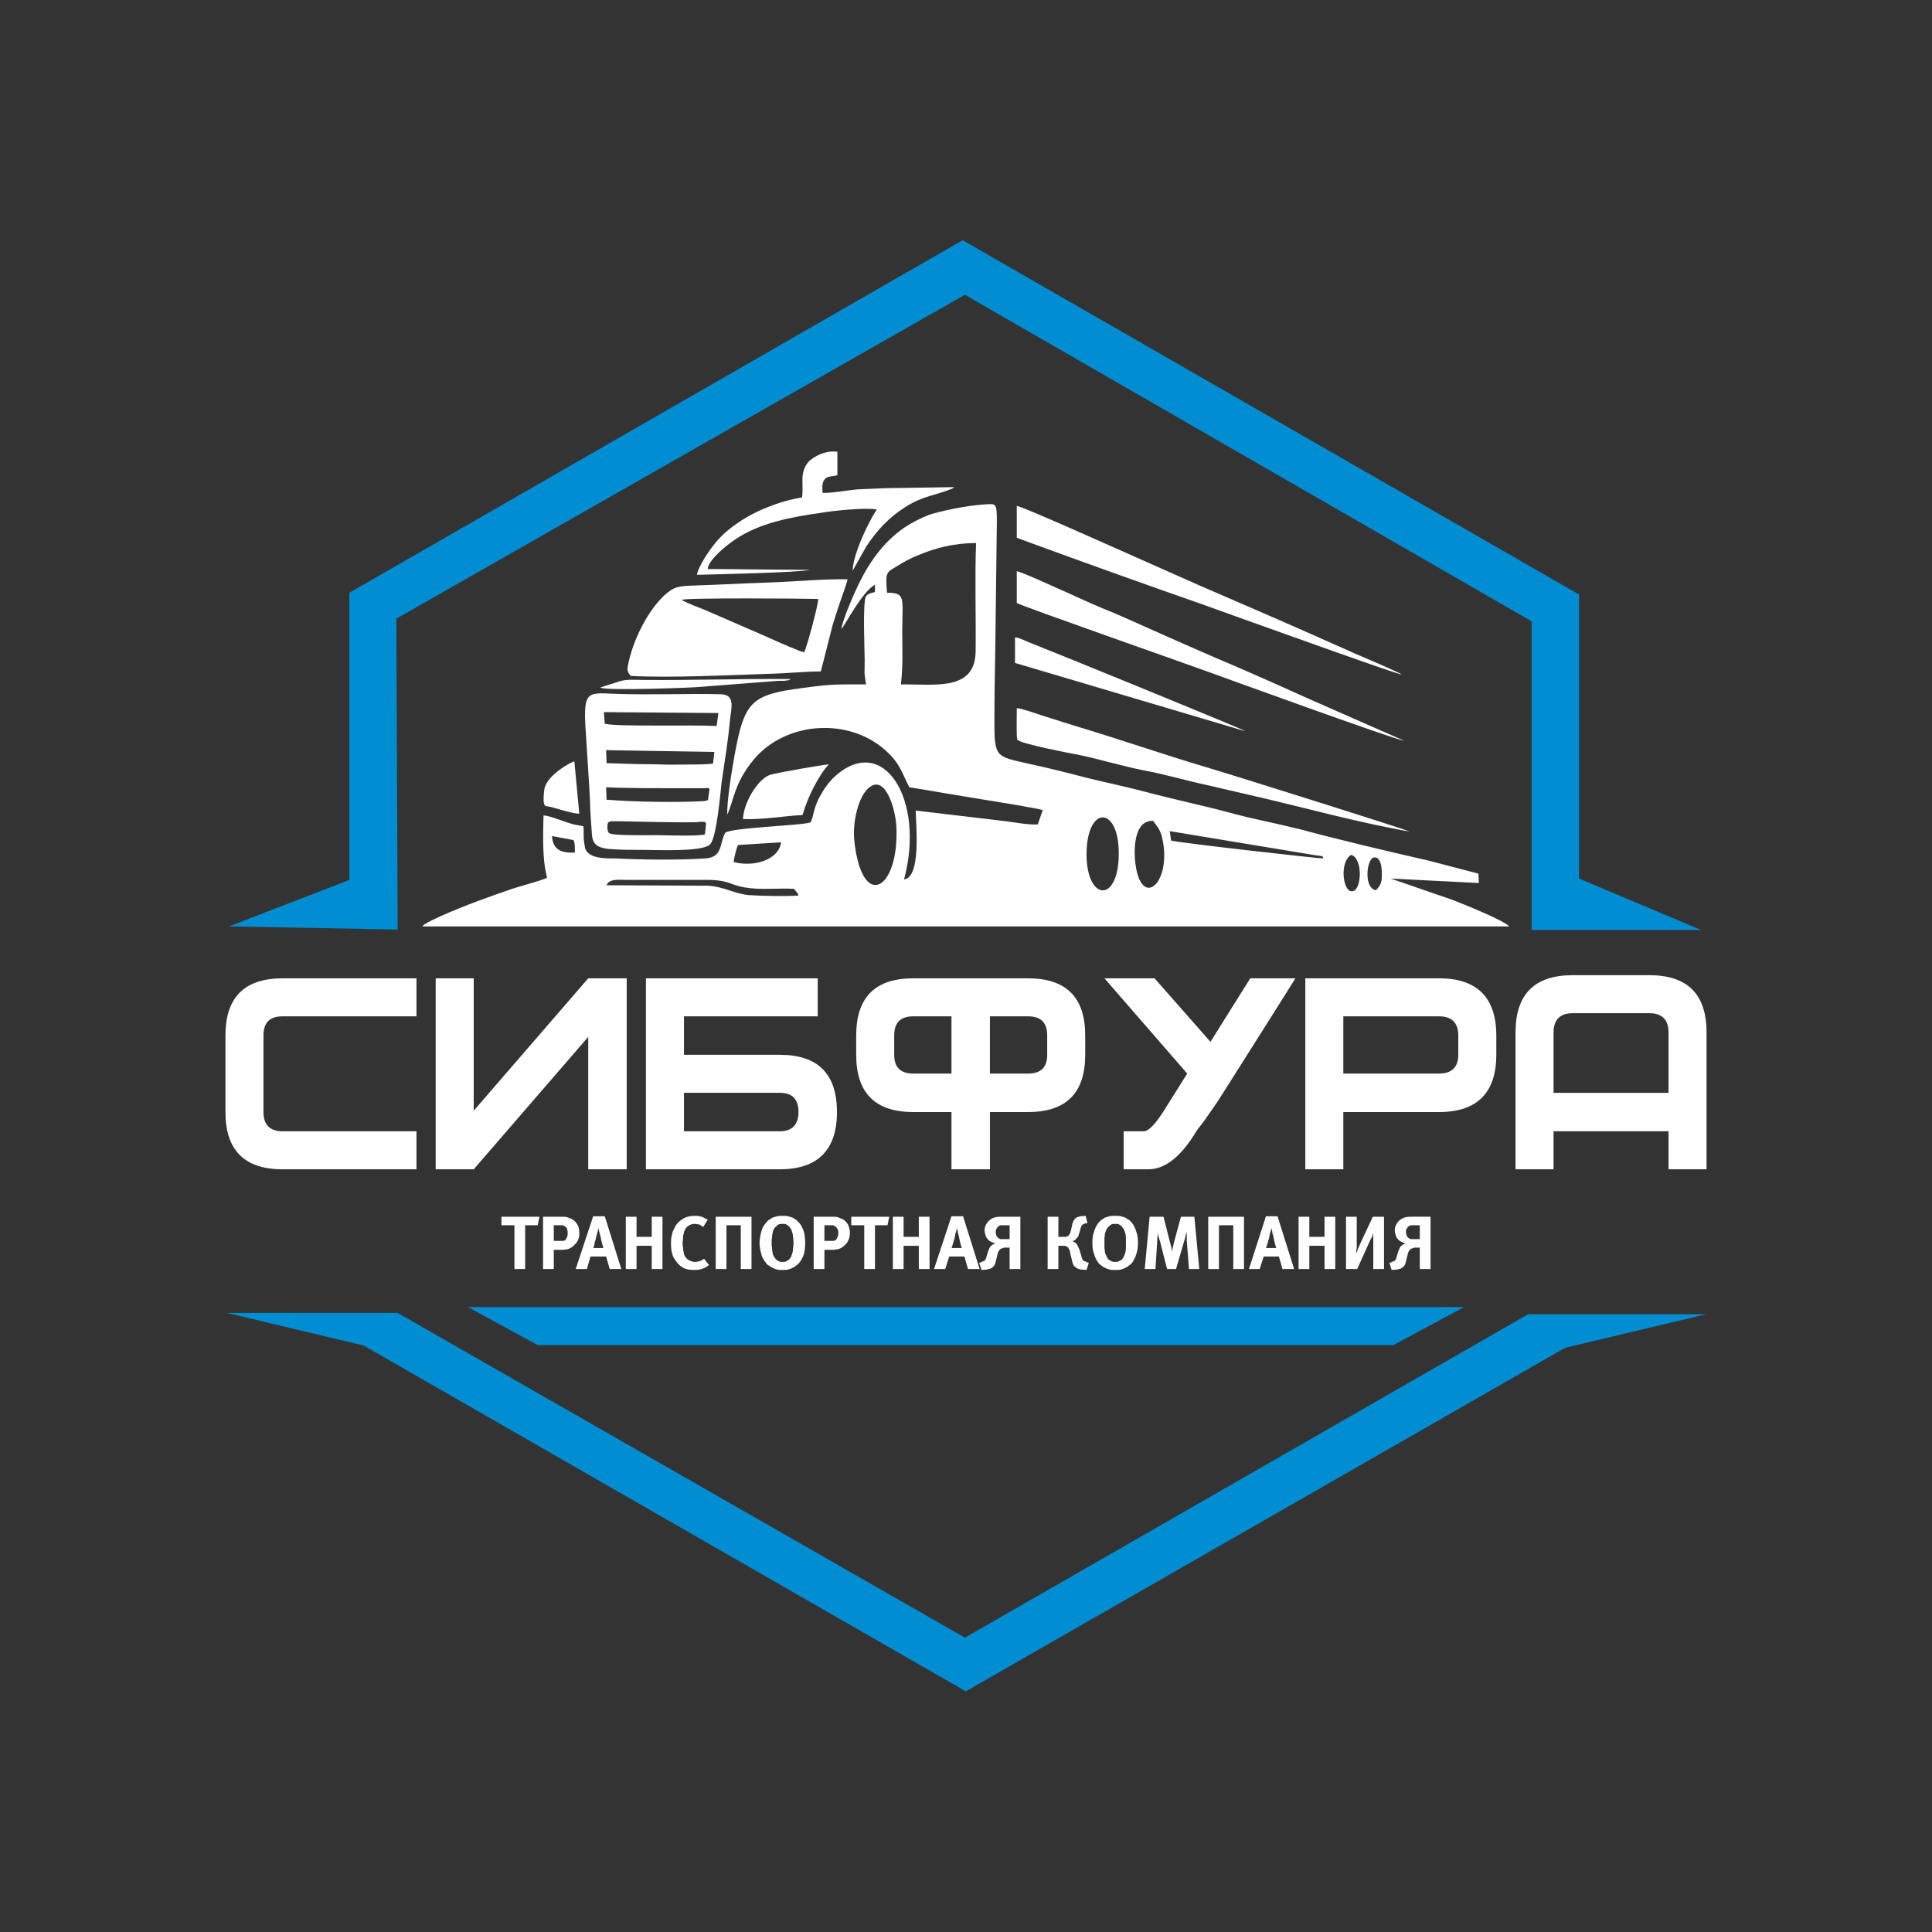
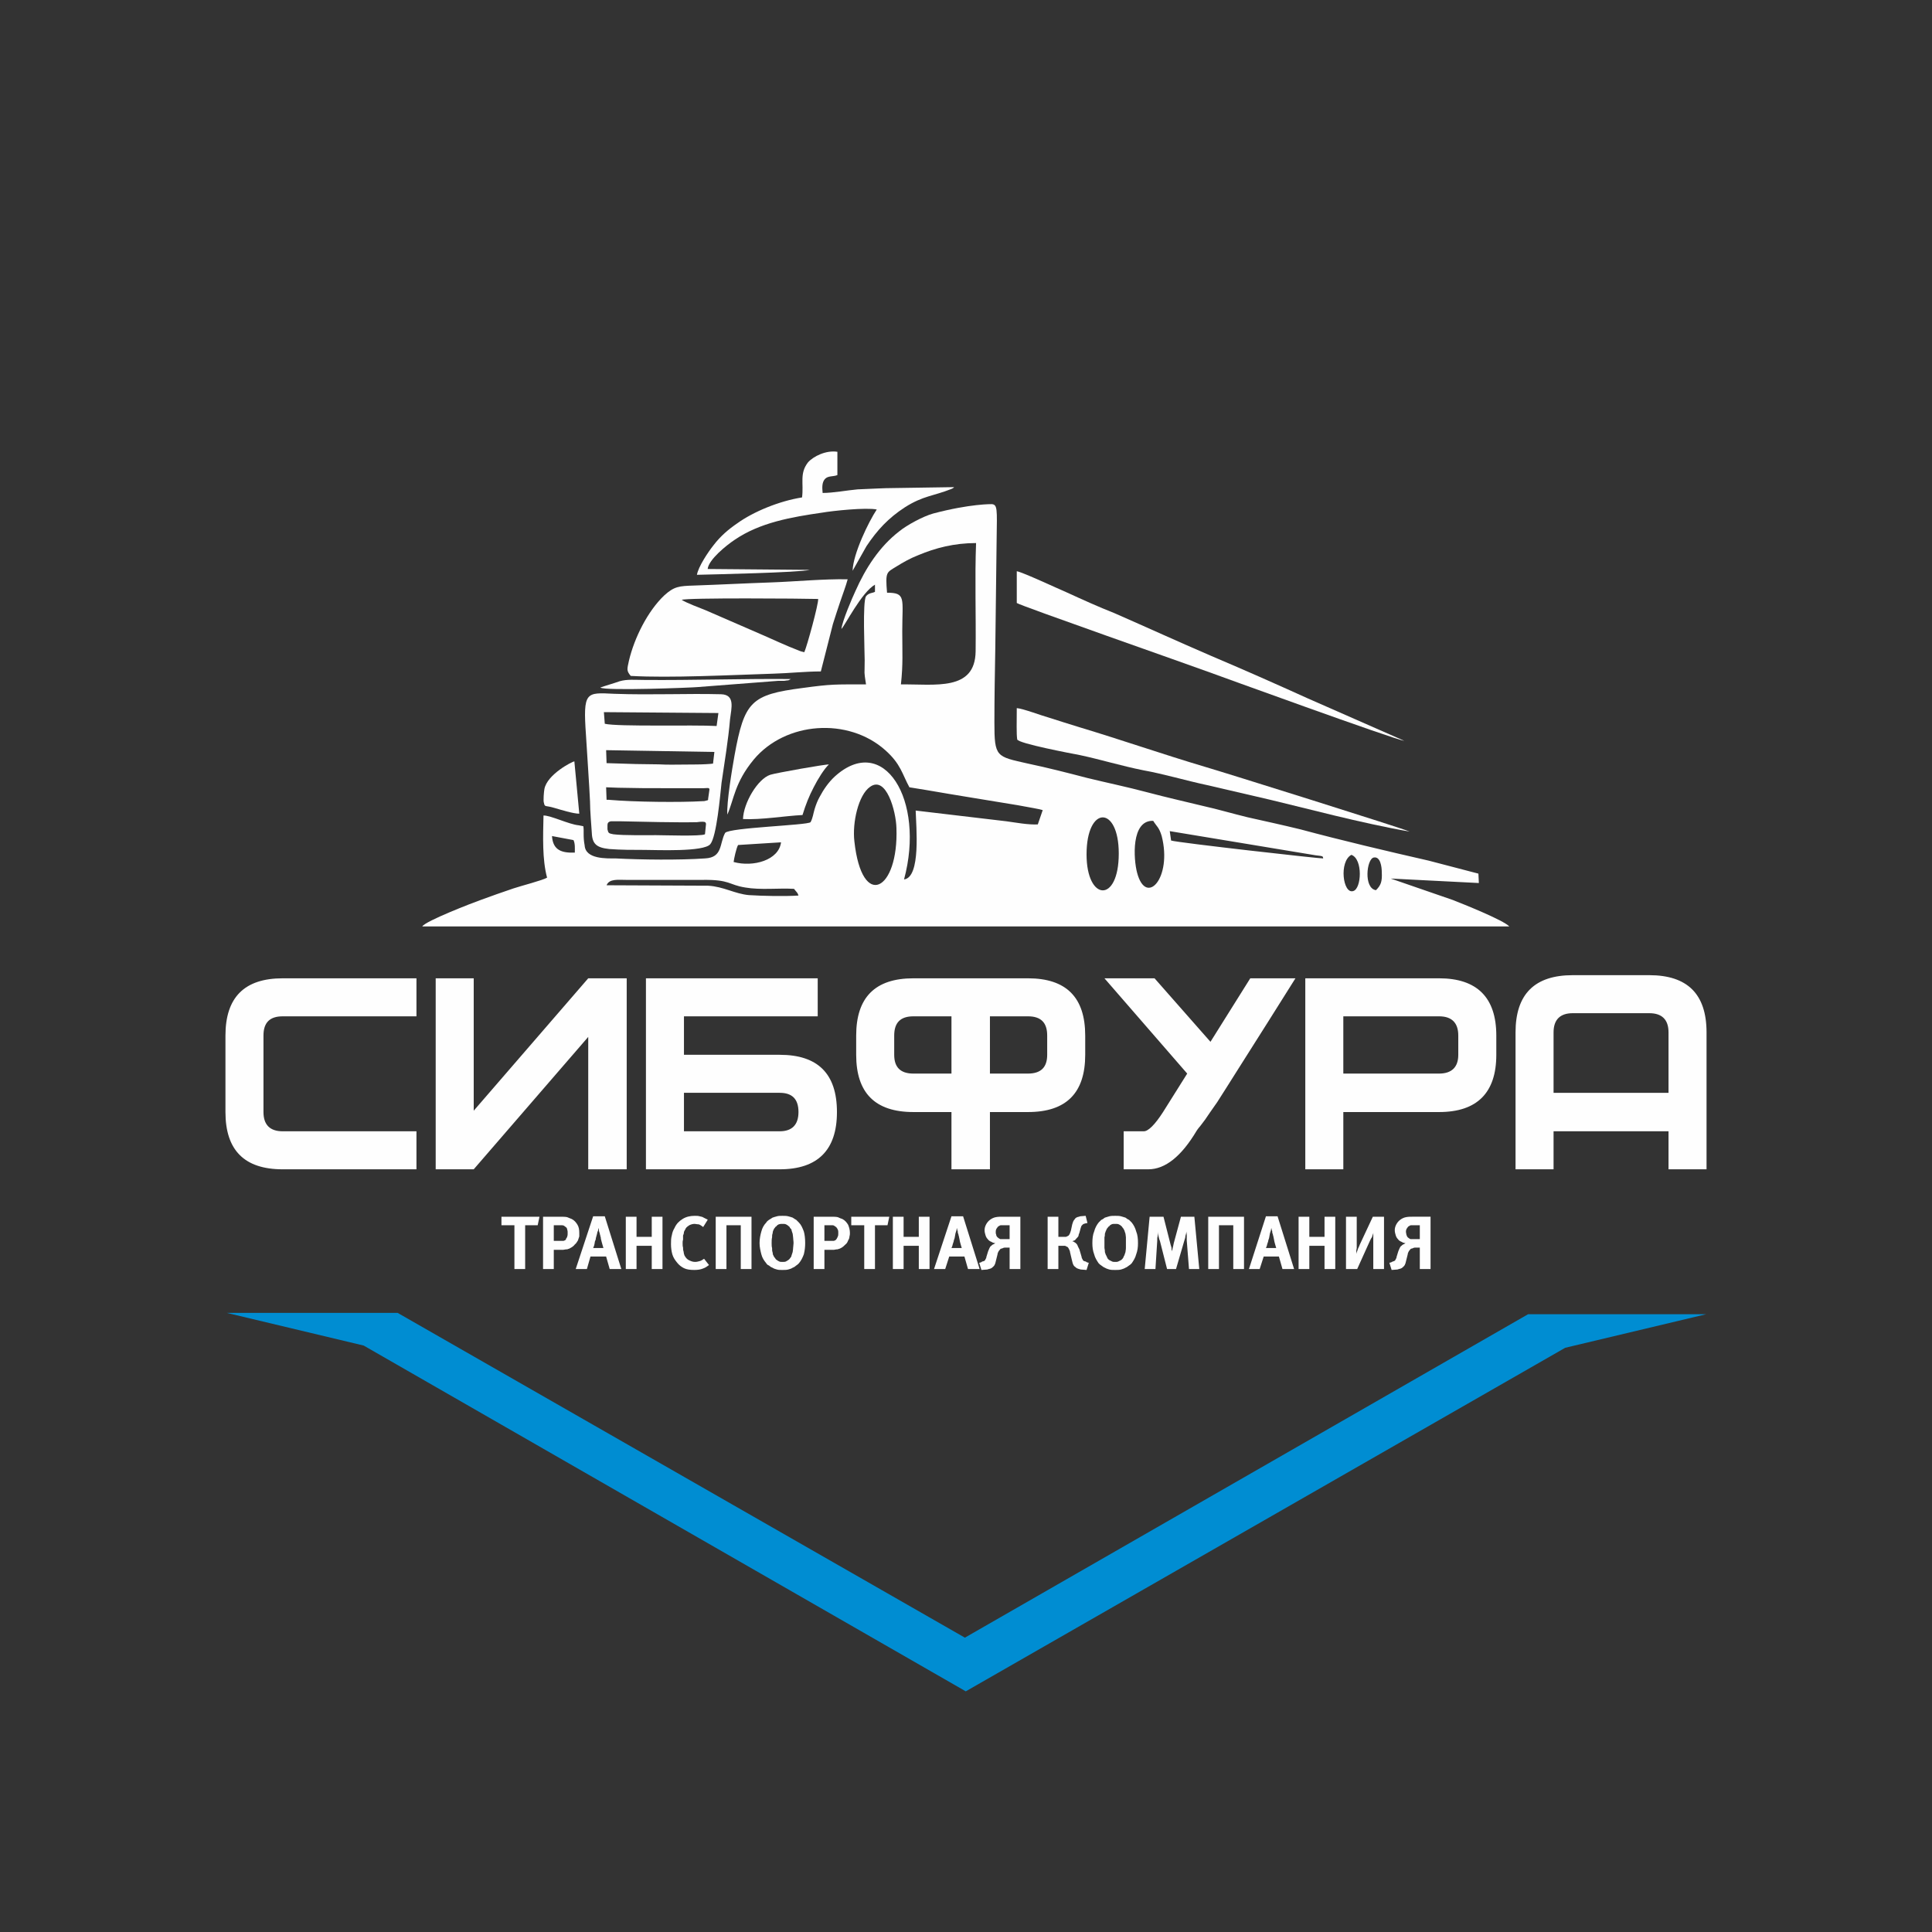
<svg xmlns="http://www.w3.org/2000/svg" version="1.1" width="296px" height="296px">
  <rect width="100%" height="100%" fill="#333333" stroke="none" />
  <svg xml:space="preserve" width="296px" height="296px" version="1.1" style="shape-rendering:geometricPrecision; text-rendering:geometricPrecision; image-rendering:optimizeQuality; fill-rule:evenodd; clip-rule:evenodd" viewBox="0 0 43.19 43.19">
    <defs>
      <style type="text/css"> .fil3 {fill:none} .fil0 {fill:#FEFEFE} .fil1 {fill:#008DD2} .fil2 {fill:#FEFEFE;fill-rule:nonzero} </style>
    </defs>
    <g id="SvgjsG1005">
      <g id="SvgjsG1003">
        <g>
          <path class="fil0" d="M17.75 19.87c0.06,0.08 0.08,0.08 0.1,0.15 -0.31,0.02 -0.8,0.01 -1.11,-0.01 -0.32,-0.03 -0.56,-0.19 -0.91,-0.21l-2.27 -0.01c0.06,-0.15 0.26,-0.12 0.44,-0.12 0.19,0 0.38,0 0.57,0 0.37,0 0.75,0 1.12,0 0.64,-0.01 0.59,0.11 0.97,0.17 0.34,0.06 0.74,0.01 1.09,0.03zm13.01 0.03c-0.28,-0.04 -0.21,-0.7 -0.05,-0.73 0.15,-0.03 0.18,0.21 0.18,0.33 0.01,0.21 -0.02,0.29 -0.13,0.4zm-0.55 -0.79c0.26,0.09 0.23,0.76 0.04,0.81 -0.23,0.07 -0.32,-0.66 -0.04,-0.81zm-5.92 -0.01c0,-1.1 0.72,-1.1 0.72,-0.02 0,1.12 -0.72,1.07 -0.72,0.02zm1.49 -0.75c0.08,0.13 0.13,0.14 0.19,0.34 0.24,0.94 -0.35,1.58 -0.55,0.82 -0.08,-0.3 -0.14,-1.18 0.36,-1.16zm-8.32 0.48c-0.05,0.4 -0.62,0.56 -1.06,0.44 0.01,-0.08 0.06,-0.31 0.1,-0.38l0.96 -0.06zm1.64 -0.02c-0.05,-0.42 0.09,-1.04 0.35,-1.22 0.36,-0.26 0.58,0.54 0.59,0.92 0.05,1.4 -0.77,1.85 -0.94,0.3zm-6.76 -0.12l0.48 0.09c0.04,0.08 0.03,0.19 0.03,0.28 -0.29,0.01 -0.49,-0.05 -0.51,-0.37zm13.84 0.1l-0.03 -0.21 3.26 0.54c0.18,0.02 0.16,0.02 0.17,0.07 -0.03,0.01 -3.24,-0.35 -3.4,-0.4zm-6.35 -5.54c-0.04,-0.47 -0.01,-0.45 0.2,-0.58 0.16,-0.1 0.32,-0.19 0.5,-0.26 0.38,-0.16 0.8,-0.27 1.29,-0.27 -0.03,0.79 0,1.61 -0.01,2.42 -0.01,0.9 -0.91,0.73 -1.67,0.74 0.05,-0.46 0.03,-0.71 0.03,-1.19 0,-0.73 0.09,-0.86 -0.34,-0.86zm1.03 -1.77c-0.22,0.06 -0.59,0.26 -0.76,0.4 -0.44,0.34 -0.75,0.82 -0.98,1.34 -0.07,0.15 -0.29,0.66 -0.31,0.84 0.07,-0.06 0.45,-0.82 0.75,-0.99l0 0.16c-0.05,0.03 -0.14,0.02 -0.2,0.1 -0.08,0.12 -0.03,1.22 -0.03,1.43 0,0.36 -0.02,0.21 0.03,0.54 -0.7,0 -0.76,-0.01 -1.42,0.08 -1.15,0.15 -1.3,0.3 -1.52,1.51 -0.05,0.28 -0.18,1.05 -0.16,1.32 0.15,-0.34 0.16,-0.71 0.59,-1.23 0.71,-0.85 2.11,-0.95 2.94,-0.21 0.35,0.31 0.38,0.54 0.54,0.83l0.37 0.06c0.69,0.12 1.33,0.22 2.05,0.34 0.27,0.05 0.51,0.09 0.56,0.11l-0.11 0.32c-0.22,0.01 -0.48,-0.04 -0.7,-0.07 -0.68,-0.08 -1.35,-0.16 -2.03,-0.24 0.01,0.36 0.12,1.49 -0.26,1.54 0.48,-1.78 -0.46,-3.29 -1.55,-2.3 -0.14,0.13 -0.25,0.29 -0.34,0.46 -0.04,0.07 -0.08,0.17 -0.11,0.27 -0.03,0.1 -0.04,0.2 -0.09,0.29 -0.07,0.07 -1.82,0.12 -1.91,0.24 -0.13,0.24 -0.05,0.55 -0.45,0.57 -0.58,0.04 -1.41,0.03 -2,0 -0.2,0 -0.67,0.02 -0.69,-0.29 -0.04,-0.21 -0.01,-0.33 -0.03,-0.43l-0.1 -0.02c-0.22,-0.02 -0.62,-0.22 -0.79,-0.22 -0.01,0.47 -0.03,0.98 0.08,1.39 -0.1,0.06 -0.57,0.18 -0.75,0.24 -0.24,0.08 -0.49,0.17 -0.71,0.25 -0.2,0.07 -1.26,0.48 -1.33,0.6 8.13,0 16.19,0 24.3,0 -0.13,-0.14 -1.03,-0.5 -1.26,-0.59l-1.39 -0.48 1.97 0.1 -0.01 -0.21 -1.11 -0.29c-0.92,-0.21 -1.94,-0.45 -2.87,-0.7 -0.41,-0.1 -0.78,-0.18 -1.18,-0.27 -0.33,-0.08 -0.75,-0.2 -0.9,-0.23 -0.45,-0.11 -0.9,-0.21 -1.35,-0.33 -0.45,-0.12 -0.89,-0.21 -1.34,-0.32 -0.42,-0.11 -0.89,-0.23 -1.32,-0.32 -0.71,-0.16 -0.75,-0.14 -0.75,-0.92 0,-0.55 0.01,-1.11 0.02,-1.66l0.03 -2.45c0.01,-0.66 0.02,-0.76 -0.11,-0.77 0,0 -0.48,-0.01 -1.31,0.21z" />
          <path class="fil0" d="M14.81 17.62l0.77 0c0.05,0 0.11,0 0.16,0 0.06,0 0.12,-0.02 0.12,0.03l-0.03 0.21c0,0 0,0.01 0,0.02 -0.04,0.03 0.01,0 -0.05,0.02 -0.03,0.01 -0.04,0.01 -0.07,0.01 -0.5,0.03 -1.53,0.02 -2.1,-0.03l-0.05 0 -0.01 -0.28 0.27 0.01c0.58,0.01 0.5,0.01 0.99,0.01zm-1.23 0.83c0,0.03 0,0.07 0,0.09 0.02,0.08 0.02,0.09 0.13,0.11 0.22,0.03 0.83,0.02 0.95,0.02 0.17,0 1.01,0.03 1.1,-0.02l0.02 -0.2c0.01,-0.06 -0.01,-0.08 -0.07,-0.08 -0.03,0 -0.07,0 -0.13,0.01 -0.46,0.01 -1.24,-0.01 -1.7,-0.02l-0.22 0c-0.07,0.01 -0.08,0.05 -0.08,0.09zm-0.39 -0.53c-0.01,-0.27 -0.08,-1.29 -0.09,-1.48 -0.07,-0.99 0,-0.96 0.63,-0.93 0.85,0.03 1.62,-0.01 2.39,0.01 0.32,0.01 0.23,0.31 0.2,0.56 -0.04,0.47 -0.12,0.94 -0.19,1.42 -0.03,0.28 -0.11,1.2 -0.25,1.37 -0.14,0.18 -1.21,0.13 -1.47,0.13 -0.27,0 -0.53,0 -0.79,-0.02 -0.28,-0.03 -0.38,-0.11 -0.39,-0.36 -0.01,-0.16 -0.04,-0.5 -0.04,-0.7zm1.02 -0.84c-0.22,-0.01 -0.43,-0.01 -0.65,-0.02l-0.01 -0.29 2.42 0.04 -0.03 0.26c-0.06,0.01 -0.23,0.02 -0.41,0.02 -1.11,0.01 -0.21,0 -1.32,-0.01zm-0.71 -1.16l2.56 0.02 -0.04 0.29c-0.5,-0.03 -2.2,0.02 -2.5,-0.05l-0.02 -0.26z" />
          <path class="fil0" d="M16.99 14.17l-1.22 -0.53c-0.15,-0.06 -0.42,-0.16 -0.53,-0.23 0.1,-0.05 2.73,-0.03 3.05,-0.02 0.01,0.11 -0.25,1.06 -0.31,1.19 -0.04,-0.01 -0.09,-0.02 -0.13,-0.04 -0.29,-0.11 -0.58,-0.25 -0.86,-0.37zm-2.89 0.94c0.88,0.05 2.24,-0.02 3.19,-0.05 0.35,-0.01 0.72,-0.05 1.06,-0.05l0.27 -1.06c0.05,-0.16 0.11,-0.34 0.16,-0.49 0.05,-0.15 0.13,-0.36 0.17,-0.51 -0.55,-0.01 -1.15,0.05 -1.71,0.07 -0.58,0.02 -1.15,0.05 -1.73,0.07 -0.33,0.01 -0.44,0.02 -0.66,0.22 -0.37,0.35 -0.67,0.95 -0.79,1.46 -0.04,0.19 -0.06,0.22 0.04,0.34z" />
          <path class="fil0" d="M22.73 13.48c0.08,0.06 3.85,1.38 4.31,1.55 0.11,0.04 4.18,1.52 4.35,1.53l-2.16 -0.95c-0.75,-0.34 -1.43,-0.64 -2.16,-0.95 -0.72,-0.31 -1.42,-0.63 -2.15,-0.95 -0.38,-0.15 -0.73,-0.31 -1.08,-0.47 -0.19,-0.08 -0.98,-0.45 -1.11,-0.47l0 0.71z" />
          <path class="fil0" d="M21.27 10.93c0.04,-0.02 0.03,-0.01 0.06,-0.04l-1.32 0.02c-0.27,0 -0.56,0.02 -0.84,0.03 -0.23,0.02 -0.54,0.08 -0.78,0.08 -0.01,-0.11 -0.02,-0.23 0.05,-0.31 0.07,-0.08 0.19,-0.05 0.28,-0.09l0 -0.52c-0.25,-0.04 -0.54,0.1 -0.66,0.24 -0.19,0.25 -0.09,0.46 -0.13,0.78 -0.51,0.08 -1.09,0.32 -1.45,0.58 -0.19,0.13 -0.37,0.28 -0.53,0.49 -0.12,0.15 -0.34,0.48 -0.37,0.66 0.39,-0.01 2.28,-0.05 2.52,-0.11l-2.28 -0.02c0.02,-0.21 0.42,-0.53 0.6,-0.65 0.57,-0.39 1.27,-0.51 1.96,-0.61 0.23,-0.04 0.98,-0.12 1.22,-0.07 -0.18,0.27 -0.53,0.99 -0.54,1.37l0.31 -0.55c0.24,-0.36 0.49,-0.63 0.86,-0.87 0.41,-0.26 0.64,-0.25 1.04,-0.41z" />
          <path class="fil0" d="M28.4 17.88c0.72,0.17 2.02,0.52 3.11,0.71 -0.05,-0.04 -4.23,-1.35 -4.58,-1.45 -0.94,-0.28 -1.86,-0.6 -2.79,-0.88 -0.23,-0.07 -0.48,-0.15 -0.7,-0.22 -0.15,-0.04 -0.57,-0.2 -0.71,-0.21 0,0.29 -0.01,0.58 0.01,0.7 0.02,0.09 1.24,0.32 1.4,0.35 0.47,0.1 0.92,0.24 1.42,0.34 0.45,0.08 0.95,0.23 1.42,0.33l1.42 0.33z" />
-           <path class="fil0" d="M22.69 14.82l5.16 1.53c-0.09,-0.06 -4.33,-1.79 -4.82,-1.98 -0.11,-0.04 -0.24,-0.12 -0.34,-0.12l0 0.57z" />
          <path class="fil0" d="M16.61 18.31c0.41,0.02 0.93,-0.07 1.33,-0.09 0.07,-0.23 0.15,-0.43 0.25,-0.62 0.09,-0.18 0.24,-0.42 0.34,-0.51 -0.06,-0.01 -1.19,0.19 -1.31,0.23 -0.28,0.09 -0.6,0.63 -0.61,0.99z" />
-           <path class="fil0" d="M27.74 13.82c1.01,0.36 3.48,1.25 3.6,1.26 -0.11,-0.07 -0.84,-0.38 -1.05,-0.47 -0.24,-0.11 -1.8,-0.8 -2.64,-1.16 -0.81,-0.35 -0.88,-0.38 -1.71,-0.75 -0.95,-0.42 -3.08,-1.38 -3.21,-1.39l0 0.71c0.06,0.03 2.13,0.78 3.18,1.15 0.66,0.23 1.17,0.41 1.83,0.65z" />
          <path class="fil0" d="M12.95 18.19l-0.11 -1.17c-0.04,0 -0.61,0.29 -0.67,0.62 -0.01,0.05 -0.03,0.27 -0.01,0.31 0.02,0.1 0.03,0.05 0.23,0.11 0.14,0.04 0.42,0.13 0.56,0.13z" />
          <path class="fil0" d="M13.42 15.37c0.1,0.08 2.1,0 2.17,-0.01l1.81 -0.14c0.05,0 0.09,0 0.13,0 0.02,0 0.06,-0.01 0.07,-0.01 0.15,-0.03 -0.1,0.03 0.04,-0.01l0.04 -0.02c-1.07,-0.01 -2.19,0.03 -3.29,0.02 -0.19,0 -0.37,-0.02 -0.54,0.03 -0.14,0.05 -0.29,0.09 -0.43,0.14z" />
-           <polygon class="fil1" points="8.89,20.78 5.12,20.71 7.81,19.67 7.81,13.25 21.52,5.37 35.3,13.29 35.3,19.64 38.03,20.79 34.24,20.79 34.24,13.89 21.57,6.59 8.86,13.83 " />
          <polygon class="fil1" points="5.07,29.35 8.89,29.35 21.57,36.61 34.16,29.38 38.14,29.38 34.99,30.13 21.59,37.81 8.13,30.08 " />
-           <polygon class="fil1" points="10.46,29.22 32.73,29.22 31.15,30.07 12.02,30.07 " />
          <path class="fil2" d="M9.31 26.14l-2.99 0c-0.86,0 -1.28,-0.43 -1.28,-1.28l0 -1.71c0,-0.85 0.42,-1.28 1.28,-1.28l2.99 0 0 0.85 -2.99 0c-0.29,0 -0.43,0.14 -0.43,0.43l0 1.71c0,0.28 0.14,0.43 0.43,0.43l2.99 0 0 0.85zm4.7 -4.27l-0.86 0 -2.56 2.96 0 -2.96 -0.85 0 0 4.27 0.85 0 2.56 -2.96 0 2.96 0.86 0 0 -4.27zm3.42 1.71l-2.14 0 0 -0.86 2.99 0 0 -0.85 -3.84 0 0 4.27 2.99 0c0.85,0 1.28,-0.43 1.28,-1.28 0,-0.86 -0.43,-1.28 -1.28,-1.28zm0 1.71l-2.14 0 0 -0.86 2.14 0c0.28,0 0.42,0.14 0.42,0.43 0,0.28 -0.14,0.43 -0.42,0.43zm6.83 -2.14l0 0.43c0,0.85 -0.42,1.28 -1.28,1.28l-0.85 0 0 1.28 -0.86 0 0 -1.28 -0.85 0c-0.86,0 -1.28,-0.43 -1.28,-1.28l0 -0.43c0,-0.85 0.42,-1.28 1.28,-1.28l2.56 0c0.86,0 1.28,0.43 1.28,1.28zm-0.85 0c0,-0.29 -0.14,-0.43 -0.43,-0.43l-0.85 0 0 1.28 0.85 0c0.29,0 0.43,-0.14 0.43,-0.42l0 -0.43zm-3.42 0.43c0,0.28 0.14,0.42 0.43,0.42l0.85 0 0 -1.28 -0.85 0c-0.29,0 -0.43,0.14 -0.43,0.43l0 0.43zm5.13 1.71l0.45 0c0.1,0 0.25,-0.15 0.43,-0.43l0.54 -0.86 -1.85 -2.13 1.12 0 1.25 1.42 0.89 -1.42 1.01 0c-0.36,0.57 -0.79,1.26 -1.3,2.06 -0.19,0.3 -0.34,0.54 -0.45,0.71 -0.12,0.17 -0.21,0.3 -0.27,0.39 -0.07,0.09 -0.11,0.15 -0.14,0.18 -0.02,0.03 -0.04,0.05 -0.05,0.07 -0.34,0.57 -0.7,0.86 -1.08,0.86l-0.55 0 0 -0.85zm8.33 -2.14l0 0.43c0,0.85 -0.43,1.28 -1.28,1.28l-2.14 0 0 1.28 -0.85 0 0 -4.27 2.99 0c0.85,0 1.28,0.43 1.28,1.28zm-0.85 0c0,-0.29 -0.15,-0.43 -0.43,-0.43l-2.14 0 0 1.28 2.14 0c0.28,0 0.43,-0.14 0.43,-0.42l0 -0.43zm5.55 2.99l-0.85 0 0 -0.85 -2.57 0 0 0.85 -0.85 0 0 -3.06c0,-0.86 0.43,-1.28 1.28,-1.28l1.71 0c0.85,0 1.28,0.42 1.28,1.28l0 3.06zm-0.85 -1.71l0 -1.35c0,-0.29 -0.15,-0.43 -0.43,-0.43l-1.71 0c-0.28,0 -0.43,0.14 -0.43,0.43l0 1.35 2.57 0z" />
          <path class="fil2" d="M12.02 27.39l-0.28 0 0 0.98 -0.24 0 0 -0.98 -0.29 0 0 -0.19 0.85 0 -0.04 0.19zm0.49 -0.19c0.07,0 0.13,0 0.17,0.01 0.04,0.02 0.08,0.03 0.1,0.04 0.06,0.03 0.1,0.08 0.13,0.13 0.03,0.05 0.04,0.11 0.04,0.18 0,0.02 0,0.05 0,0.08 -0.01,0.03 -0.02,0.06 -0.03,0.09 -0.02,0.03 -0.04,0.07 -0.07,0.09 -0.02,0.03 -0.06,0.06 -0.1,0.08 -0.02,0.01 -0.03,0.02 -0.05,0.02 -0.01,0.01 -0.03,0.01 -0.05,0.01 -0.02,0 -0.04,0.01 -0.06,0.01 -0.02,0 -0.05,0 -0.08,0l-0.13 0 0 0.43 -0.24 0 0 -1.17 0.37 0zm0 0.54c0.02,0 0.05,0 0.06,0 0.02,0 0.04,0 0.05,-0.01 0.01,0 0.02,-0.01 0.03,-0.02 0,-0.01 0.01,-0.02 0.01,-0.03 0.01,-0.01 0.02,-0.02 0.02,-0.04 0.01,-0.02 0.01,-0.04 0.01,-0.08 0,-0.02 0,-0.05 -0.01,-0.07 0,-0.02 -0.01,-0.04 -0.02,-0.05 -0.01,-0.01 -0.03,-0.02 -0.04,-0.03 -0.02,-0.02 -0.05,-0.02 -0.09,-0.02l-0.15 0 0 0.35 0.13 0zm1.12 0.63l-0.08 -0.28 -0.35 0 -0.08 0.28 -0.25 0 0.39 -1.18 0.26 0 0.37 1.18 -0.26 0zm-0.14 -0.47c-0.02,-0.06 -0.03,-0.11 -0.04,-0.14 -0.01,-0.04 -0.02,-0.07 -0.02,-0.1 -0.01,-0.02 -0.01,-0.03 -0.01,-0.04 -0.01,-0.02 -0.01,-0.03 -0.01,-0.04 -0.01,-0.02 -0.01,-0.04 -0.02,-0.06 0,-0.01 0,-0.04 -0.01,-0.07 0,0.02 -0.01,0.04 -0.01,0.06 -0.01,0.02 -0.02,0.04 -0.02,0.06l-0.03 0.11c0,0.03 -0.01,0.05 -0.02,0.07 0,0.02 -0.01,0.04 -0.01,0.06 0,0.01 -0.01,0.03 -0.01,0.04 -0.01,0.02 -0.01,0.03 -0.02,0.05l0.23 0zm1.08 0.47l0 -0.52 -0.34 0 0 0.52 -0.24 0 0 -1.17 0.24 0 0 0.45 0.34 0 0 -0.45 0.24 0 0 1.17 -0.24 0zm1.28 -0.09c-0.04,0.03 -0.08,0.06 -0.14,0.08 -0.05,0.02 -0.11,0.03 -0.19,0.03 -0.09,0 -0.17,-0.01 -0.23,-0.04 -0.06,-0.03 -0.11,-0.07 -0.15,-0.12 -0.05,-0.06 -0.09,-0.12 -0.11,-0.19 -0.02,-0.07 -0.03,-0.15 -0.03,-0.23 0,-0.07 0,-0.13 0.02,-0.2 0.01,-0.06 0.03,-0.11 0.06,-0.16 0.04,-0.09 0.1,-0.15 0.18,-0.2 0.08,-0.05 0.17,-0.07 0.27,-0.07 0.04,0 0.08,0 0.11,0.01 0.04,0.01 0.06,0.01 0.09,0.03 0.02,0.01 0.04,0.02 0.06,0.03 0.02,0.01 0.03,0.01 0.03,0.02l-0.1 0.16c-0.04,-0.03 -0.07,-0.05 -0.1,-0.06 -0.04,0 -0.07,-0.01 -0.09,-0.01 -0.04,0 -0.08,0.01 -0.12,0.03 -0.03,0.02 -0.06,0.04 -0.08,0.07 -0.01,0.03 -0.03,0.05 -0.04,0.08 0,0.03 -0.01,0.06 -0.02,0.08 0,0.03 0,0.06 0,0.09 -0.01,0.03 -0.01,0.05 -0.01,0.08 0,0.04 0,0.07 0.01,0.1 0,0.03 0,0.06 0.01,0.08 0,0.02 0.01,0.04 0.01,0.06 0.01,0.02 0.01,0.04 0.02,0.05 0.03,0.05 0.06,0.08 0.11,0.1 0.04,0.02 0.08,0.03 0.12,0.03 0.04,0 0.07,-0.01 0.11,-0.02 0.03,-0.01 0.06,-0.03 0.09,-0.05l0.11 0.14zm0.71 0.09l0 -0.98 -0.32 0 0 0.98 -0.24 0 0 -1.17 0.8 0 0 1.17 -0.24 0zm0.93 -1.19c0.05,0 0.09,0 0.13,0.01 0.04,0.01 0.07,0.02 0.1,0.03 0.03,0.02 0.06,0.04 0.08,0.05 0.02,0.02 0.04,0.04 0.06,0.06 0.05,0.05 0.08,0.12 0.11,0.2 0.02,0.07 0.03,0.16 0.03,0.26 0,0.09 -0.01,0.17 -0.03,0.25 -0.03,0.08 -0.06,0.14 -0.11,0.2 -0.02,0.02 -0.04,0.04 -0.06,0.05 -0.02,0.02 -0.05,0.04 -0.08,0.05 -0.03,0.02 -0.06,0.03 -0.1,0.04 -0.04,0.01 -0.08,0.01 -0.13,0.01 -0.04,0 -0.09,0 -0.12,-0.01 -0.04,-0.01 -0.07,-0.02 -0.1,-0.04 -0.03,-0.01 -0.06,-0.03 -0.08,-0.05 -0.03,-0.01 -0.05,-0.03 -0.06,-0.05 -0.05,-0.06 -0.09,-0.12 -0.11,-0.2 -0.02,-0.08 -0.04,-0.16 -0.04,-0.25 0,-0.1 0.02,-0.19 0.04,-0.26 0.02,-0.08 0.06,-0.15 0.11,-0.2 0.01,-0.02 0.03,-0.04 0.06,-0.06 0.02,-0.01 0.05,-0.03 0.08,-0.05 0.03,-0.01 0.06,-0.02 0.1,-0.03 0.03,-0.01 0.08,-0.01 0.12,-0.01zm0 0.18c-0.03,0 -0.05,0 -0.08,0.01 -0.02,0.01 -0.04,0.02 -0.05,0.04 -0.02,0.01 -0.03,0.02 -0.04,0.04 -0.01,0.01 -0.02,0.02 -0.02,0.03 -0.01,0.01 -0.01,0.03 -0.02,0.04 0,0.02 -0.01,0.04 -0.01,0.06 -0.01,0.02 -0.01,0.05 -0.01,0.08 -0.01,0.04 -0.01,0.08 -0.01,0.13 0,0.04 0,0.08 0.01,0.11 0,0.04 0,0.07 0.01,0.09 0,0.02 0.01,0.04 0.01,0.06 0.01,0.01 0.01,0.02 0.02,0.04 0.01,0.01 0.02,0.03 0.03,0.04 0.01,0.02 0.02,0.03 0.04,0.04 0.01,0.01 0.03,0.02 0.05,0.03 0.02,0.01 0.04,0.01 0.07,0.01 0.03,0 0.06,0 0.08,-0.01 0.02,-0.01 0.03,-0.02 0.05,-0.03 0.01,-0.01 0.03,-0.02 0.04,-0.04 0.01,-0.01 0.02,-0.03 0.03,-0.04 0,-0.02 0.01,-0.03 0.01,-0.04 0.01,-0.02 0.01,-0.04 0.02,-0.06 0,-0.02 0.01,-0.05 0.01,-0.09 0,-0.03 0.01,-0.07 0.01,-0.11 0,-0.05 -0.01,-0.09 -0.01,-0.13 0,-0.03 -0.01,-0.06 -0.01,-0.08 -0.01,-0.02 -0.01,-0.04 -0.02,-0.06 0,-0.01 -0.01,-0.03 -0.01,-0.04 -0.01,-0.01 -0.02,-0.02 -0.03,-0.03 0,-0.02 -0.02,-0.03 -0.03,-0.04 -0.02,-0.02 -0.04,-0.03 -0.06,-0.04 -0.02,-0.01 -0.05,-0.01 -0.08,-0.01zm1.07 -0.16c0.07,0 0.13,0 0.17,0.01 0.04,0.02 0.07,0.03 0.1,0.04 0.06,0.03 0.1,0.08 0.13,0.13 0.02,0.05 0.04,0.11 0.04,0.18 0,0.02 0,0.05 -0.01,0.08 0,0.03 -0.01,0.06 -0.03,0.09 -0.01,0.03 -0.03,0.07 -0.06,0.09 -0.03,0.03 -0.06,0.06 -0.1,0.08 -0.02,0.01 -0.04,0.02 -0.05,0.02 -0.02,0.01 -0.03,0.01 -0.05,0.01 -0.02,0 -0.04,0.01 -0.06,0.01 -0.02,0 -0.05,0 -0.08,0l-0.13 0 0 0.43 -0.24 0 0 -1.17 0.37 0zm-0.01 0.54c0.03,0 0.05,0 0.07,0 0.02,0 0.03,0 0.04,-0.01 0.02,0 0.02,-0.01 0.03,-0.02 0.01,-0.01 0.02,-0.02 0.02,-0.03 0.01,-0.01 0.01,-0.02 0.02,-0.04 0.01,-0.02 0.01,-0.04 0.01,-0.08 0,-0.02 0,-0.05 -0.01,-0.07 -0.01,-0.02 -0.02,-0.04 -0.03,-0.05 -0.01,-0.01 -0.02,-0.02 -0.04,-0.03 -0.02,-0.02 -0.04,-0.02 -0.08,-0.02l-0.15 0 0 0.35 0.12 0zm1.29 -0.35l-0.28 0 0 0.98 -0.24 0 0 -0.98 -0.29 0 0 -0.19 0.85 0 -0.04 0.19zm0.7 0.98l0 -0.52 -0.34 0 0 0.52 -0.24 0 0 -1.17 0.24 0 0 0.45 0.34 0 0 -0.45 0.24 0 0 1.17 -0.24 0zm1.1 0l-0.08 -0.28 -0.34 0 -0.09 0.28 -0.25 0 0.39 -1.18 0.26 0 0.37 1.18 -0.26 0zm-0.14 -0.47c-0.02,-0.06 -0.03,-0.11 -0.04,-0.14 -0.01,-0.04 -0.01,-0.07 -0.02,-0.1 0,-0.02 -0.01,-0.03 -0.01,-0.04 0,-0.02 -0.01,-0.03 -0.01,-0.04 -0.01,-0.02 -0.01,-0.04 -0.01,-0.06 -0.01,-0.01 -0.01,-0.04 -0.02,-0.07 0,0.02 -0.01,0.04 -0.01,0.06 -0.01,0.02 -0.01,0.04 -0.02,0.06l-0.02 0.11c-0.01,0.03 -0.02,0.05 -0.02,0.07 -0.01,0.02 -0.01,0.04 -0.02,0.06 0,0.01 -0.01,0.03 -0.01,0.04 -0.01,0.02 -0.01,0.03 -0.02,0.05l0.23 0zm1.31 0.47l-0.24 0 0 -0.48 -0.1 0c-0.03,0 -0.05,0.01 -0.07,0.02 -0.02,0 -0.04,0.01 -0.05,0.03 -0.01,0.01 -0.02,0.02 -0.03,0.04 -0.01,0.02 -0.02,0.04 -0.02,0.06l-0.03 0.12c-0.01,0.03 -0.01,0.05 -0.02,0.08 -0.01,0.03 -0.02,0.05 -0.04,0.07 -0.02,0.02 -0.04,0.04 -0.07,0.05 -0.03,0.01 -0.05,0.01 -0.07,0.02l-0.13 0.01 -0.05 -0.16 0.04 -0.01c0.01,-0.01 0.02,-0.01 0.03,-0.02 0.02,0 0.03,-0.01 0.04,-0.01 0.01,-0.01 0.03,-0.02 0.03,-0.04 0.01,-0.01 0.02,-0.03 0.02,-0.05l0.04 -0.13c0.01,-0.02 0.02,-0.05 0.03,-0.07 0.01,-0.02 0.02,-0.04 0.04,-0.05 0.01,-0.01 0.03,-0.03 0.04,-0.03 0.02,-0.01 0.04,-0.02 0.05,-0.03 -0.03,0 -0.06,-0.01 -0.09,-0.03 -0.03,-0.01 -0.06,-0.03 -0.08,-0.06 -0.02,-0.02 -0.04,-0.05 -0.05,-0.09 -0.01,-0.03 -0.02,-0.07 -0.02,-0.11 0,-0.04 0.01,-0.08 0.03,-0.12 0.02,-0.04 0.05,-0.08 0.09,-0.11 0.04,-0.03 0.08,-0.05 0.13,-0.06 0.05,-0.01 0.1,-0.01 0.14,-0.01l0.41 0 0 1.17zm-0.37 -0.98c-0.02,0 -0.04,0 -0.06,0 -0.02,0 -0.04,0.01 -0.05,0.02 -0.01,0 -0.03,0.02 -0.04,0.04 -0.02,0.02 -0.03,0.05 -0.03,0.09 0,0.02 0,0.04 0.01,0.06 0,0.02 0.01,0.04 0.03,0.06 0.02,0.02 0.04,0.03 0.06,0.04 0.03,0 0.04,0 0.06,0l0.15 0 0 -0.31 -0.13 0zm1.87 -0.05l-0.05 0.01c-0.01,0 -0.02,0.01 -0.03,0.01 -0.01,0 -0.02,0.01 -0.02,0.01 -0.01,0.01 -0.02,0.02 -0.03,0.03 -0.01,0.01 -0.01,0.03 -0.02,0.05l-0.03 0.11c-0.01,0.02 -0.02,0.05 -0.02,0.07 -0.01,0.02 -0.03,0.04 -0.05,0.06 -0.01,0.01 -0.02,0.03 -0.04,0.04 -0.01,0 -0.03,0.01 -0.05,0.02 0.02,0 0.04,0.01 0.05,0.02 0.02,0.01 0.03,0.02 0.04,0.03 0.02,0.02 0.03,0.04 0.04,0.07 0.01,0.02 0.02,0.04 0.03,0.06l0.05 0.17c0,0.02 0.01,0.04 0.02,0.05 0,0.02 0.02,0.03 0.03,0.04 0.01,0 0.02,0.01 0.04,0.01 0.01,0.01 0.02,0.01 0.03,0.02l0.04 0.01 -0.05 0.16 -0.13 -0.01c-0.04,-0.01 -0.07,-0.02 -0.09,-0.03 -0.02,-0.02 -0.04,-0.03 -0.05,-0.04 -0.02,-0.02 -0.03,-0.04 -0.04,-0.07 -0.01,-0.03 -0.01,-0.05 -0.02,-0.08l-0.04 -0.17c0,-0.02 -0.01,-0.04 -0.02,-0.06 -0.01,-0.02 -0.02,-0.04 -0.03,-0.05 -0.02,-0.01 -0.04,-0.02 -0.06,-0.03 -0.02,0 -0.04,0 -0.06,0l-0.09 0 0 0.52 -0.24 0 0 -1.17 0.24 0 0 0.45 0.11 0c0.02,0 0.04,0 0.06,0 0.03,-0.01 0.04,-0.02 0.06,-0.03 0.01,-0.01 0.02,-0.03 0.03,-0.05 0.01,-0.02 0.01,-0.04 0.02,-0.06l0.03 -0.14c0.01,-0.02 0.01,-0.04 0.02,-0.06 0.01,-0.02 0.02,-0.04 0.04,-0.06 0.01,-0.02 0.03,-0.03 0.05,-0.04 0.03,-0.01 0.05,-0.01 0.07,-0.02l0.12 -0.01 0.04 0.16zm0.62 -0.16c0.05,0 0.09,0 0.13,0.01 0.03,0.01 0.07,0.02 0.1,0.03 0.03,0.02 0.05,0.04 0.08,0.05 0.02,0.02 0.04,0.04 0.06,0.06 0.04,0.05 0.08,0.12 0.1,0.2 0.03,0.07 0.04,0.16 0.04,0.26 0,0.09 -0.01,0.17 -0.04,0.25 -0.02,0.08 -0.06,0.14 -0.1,0.2 -0.02,0.02 -0.04,0.04 -0.06,0.05 -0.03,0.02 -0.05,0.04 -0.08,0.05 -0.03,0.02 -0.07,0.03 -0.1,0.04 -0.04,0.01 -0.08,0.01 -0.13,0.01 -0.05,0 -0.09,0 -0.13,-0.01 -0.03,-0.01 -0.07,-0.02 -0.1,-0.04 -0.03,-0.01 -0.05,-0.03 -0.08,-0.05 -0.02,-0.01 -0.04,-0.03 -0.06,-0.05 -0.04,-0.06 -0.08,-0.12 -0.1,-0.2 -0.03,-0.08 -0.04,-0.16 -0.04,-0.25 0,-0.1 0.01,-0.19 0.04,-0.26 0.02,-0.08 0.06,-0.15 0.1,-0.2 0.02,-0.02 0.04,-0.04 0.06,-0.06 0.03,-0.01 0.05,-0.03 0.08,-0.05 0.03,-0.01 0.07,-0.02 0.1,-0.03 0.04,-0.01 0.08,-0.01 0.13,-0.01zm0 0.18c-0.03,0 -0.06,0 -0.08,0.01 -0.02,0.01 -0.04,0.02 -0.05,0.04 -0.02,0.01 -0.03,0.02 -0.04,0.04 -0.01,0.01 -0.02,0.02 -0.02,0.03 -0.01,0.01 -0.01,0.03 -0.02,0.04 -0.01,0.02 -0.01,0.04 -0.02,0.06 0,0.02 0,0.05 -0.01,0.08 0,0.04 0,0.08 0,0.13 0,0.04 0,0.08 0,0.11 0.01,0.04 0.01,0.07 0.01,0.09 0.01,0.02 0.01,0.04 0.02,0.06 0.01,0.01 0.01,0.02 0.02,0.04 0.01,0.01 0.01,0.03 0.02,0.04 0.01,0.02 0.03,0.03 0.04,0.04 0.02,0.01 0.04,0.02 0.06,0.03 0.02,0.01 0.04,0.01 0.07,0.01 0.03,0 0.05,0 0.07,-0.01 0.02,-0.01 0.04,-0.02 0.06,-0.03 0.01,-0.01 0.03,-0.02 0.04,-0.04 0.01,-0.01 0.02,-0.03 0.02,-0.04 0.01,-0.02 0.02,-0.03 0.02,-0.04 0.01,-0.02 0.01,-0.04 0.02,-0.06 0,-0.02 0.01,-0.05 0.01,-0.09 0,-0.03 0,-0.07 0,-0.11 0,-0.05 0,-0.09 0,-0.13 0,-0.03 -0.01,-0.06 -0.01,-0.08 -0.01,-0.02 -0.01,-0.04 -0.02,-0.06 0,-0.01 -0.01,-0.03 -0.02,-0.04 0,-0.01 -0.01,-0.02 -0.02,-0.03 -0.01,-0.02 -0.02,-0.03 -0.03,-0.04 -0.02,-0.02 -0.04,-0.03 -0.06,-0.04 -0.02,-0.01 -0.05,-0.01 -0.08,-0.01zm1.65 1.01l-0.05 -0.64c0,-0.02 0,-0.03 0,-0.03 0,-0.01 0,-0.01 0,-0.02 0,-0.01 0,-0.03 0,-0.05 0,-0.02 0,-0.05 -0.01,-0.1 0,0.04 -0.01,0.07 -0.02,0.1 0,0.03 -0.01,0.06 -0.02,0.09l-0.19 0.65 -0.2 0 -0.16 -0.63c-0.02,-0.04 -0.02,-0.07 -0.03,-0.1 -0.01,-0.03 -0.02,-0.07 -0.02,-0.11 0,0.05 0,0.09 0,0.11 -0.01,0.02 -0.01,0.04 -0.01,0.05 0,0.01 0,0.02 0,0.02 0,0.01 0,0.02 0,0.03l-0.04 0.63 -0.24 0 0.11 -1.17 0.31 0 0.15 0.59c0.01,0.03 0.01,0.05 0.02,0.07 0,0.01 0.01,0.03 0.01,0.04 0,0.01 0,0.02 0,0.03 0,0.01 0,0.01 0.01,0.02 0,0.01 0,0.01 0,0.02 0,0 0,0.01 0,0.01 0,-0.01 0.01,-0.03 0.01,-0.06 0.01,-0.03 0.02,-0.08 0.03,-0.13l0.16 -0.59 0.3 0 0.11 1.17 -0.23 0zm0.99 0l0 -0.98 -0.32 0 0 0.98 -0.24 0 0 -1.17 0.8 0 0 1.17 -0.24 0zm1.1 0l-0.08 -0.28 -0.34 0 -0.09 0.28 -0.24 0 0.38 -1.18 0.26 0 0.37 1.18 -0.26 0zm-0.14 -0.47c-0.02,-0.06 -0.03,-0.11 -0.04,-0.14 -0.01,-0.04 -0.01,-0.07 -0.02,-0.1 0,-0.02 -0.01,-0.03 -0.01,-0.04 0,-0.02 -0.01,-0.03 -0.01,-0.04 -0.01,-0.02 -0.01,-0.04 -0.01,-0.06 -0.01,-0.01 -0.01,-0.04 -0.02,-0.07 0,0.02 -0.01,0.04 -0.01,0.06 -0.01,0.02 -0.01,0.04 -0.02,0.06l-0.02 0.11c-0.01,0.03 -0.02,0.05 -0.02,0.07 -0.01,0.02 -0.01,0.04 -0.02,0.06 0,0.01 -0.01,0.03 -0.01,0.04 -0.01,0.02 -0.01,0.03 -0.02,0.05l0.23 0zm1.08 0.47l0 -0.52 -0.34 0 0 0.52 -0.24 0 0 -1.17 0.24 0 0 0.45 0.34 0 0 -0.45 0.24 0 0 1.17 -0.24 0zm1.09 0l0 -0.58c0,-0.01 0,-0.03 0,-0.05 0,-0.02 0,-0.05 0,-0.07l0 -0.07c0,-0.02 0,-0.04 0.01,-0.06 -0.02,0.05 -0.03,0.09 -0.04,0.12 -0.02,0.02 -0.03,0.05 -0.05,0.09l-0.28 0.62 -0.25 0 0 -1.17 0.24 0 0 0.58c0,0.01 0,0.03 0,0.05 0,0.02 0,0.04 0,0.07 0,0.02 -0.01,0.04 -0.01,0.07 0,0.02 0,0.04 0,0.06 0.01,-0.03 0.01,-0.05 0.02,-0.06 0.01,-0.02 0.01,-0.04 0.02,-0.06 0.01,-0.01 0.01,-0.03 0.02,-0.04 0.01,-0.02 0.01,-0.03 0.02,-0.05l0.29 -0.62 0.25 0 0 1.17 -0.24 0zm1.28 0l-0.24 0 0 -0.48 -0.1 0c-0.03,0 -0.05,0.01 -0.07,0.02 -0.02,0 -0.04,0.01 -0.05,0.03 -0.01,0.01 -0.02,0.02 -0.03,0.04 -0.01,0.02 -0.02,0.04 -0.02,0.06l-0.03 0.12c-0.01,0.03 -0.01,0.05 -0.02,0.08 -0.01,0.03 -0.02,0.05 -0.04,0.07 -0.02,0.02 -0.04,0.04 -0.07,0.05 -0.03,0.01 -0.05,0.01 -0.07,0.02l-0.13 0.01 -0.05 -0.16 0.04 -0.01c0.01,-0.01 0.02,-0.01 0.04,-0.02 0.01,0 0.02,-0.01 0.03,-0.01 0.01,-0.01 0.03,-0.02 0.03,-0.04 0.01,-0.01 0.02,-0.03 0.02,-0.05l0.04 -0.13c0.01,-0.02 0.02,-0.05 0.03,-0.07 0.01,-0.02 0.02,-0.04 0.04,-0.05 0.01,-0.01 0.03,-0.03 0.04,-0.03 0.02,-0.01 0.04,-0.02 0.05,-0.03 -0.03,0 -0.06,-0.01 -0.09,-0.03 -0.03,-0.01 -0.06,-0.03 -0.08,-0.06 -0.02,-0.02 -0.04,-0.05 -0.05,-0.09 -0.01,-0.03 -0.02,-0.07 -0.02,-0.11 0,-0.04 0.01,-0.08 0.03,-0.12 0.02,-0.04 0.05,-0.08 0.09,-0.11 0.04,-0.03 0.08,-0.05 0.13,-0.06 0.05,-0.01 0.1,-0.01 0.14,-0.01l0.41 0 0 1.17zm-0.37 -0.98c-0.02,0 -0.04,0 -0.06,0 -0.02,0 -0.04,0.01 -0.05,0.02 -0.01,0 -0.03,0.02 -0.04,0.04 -0.02,0.02 -0.03,0.05 -0.03,0.09 0,0.02 0.01,0.04 0.01,0.06 0.01,0.02 0.01,0.04 0.03,0.06 0.02,0.02 0.04,0.03 0.06,0.04 0.03,0 0.04,0 0.06,0l0.15 0 0 -0.31 -0.13 0z" />
        </g>
        <rect class="fil3" width="43.19" height="43.19" />
      </g>
    </g>
  </svg>
  <style>@media (prefers-color-scheme: light) { :root { filter: none; } } @media (prefers-color-scheme: dark) { :root { filter: none; } } </style>
</svg>